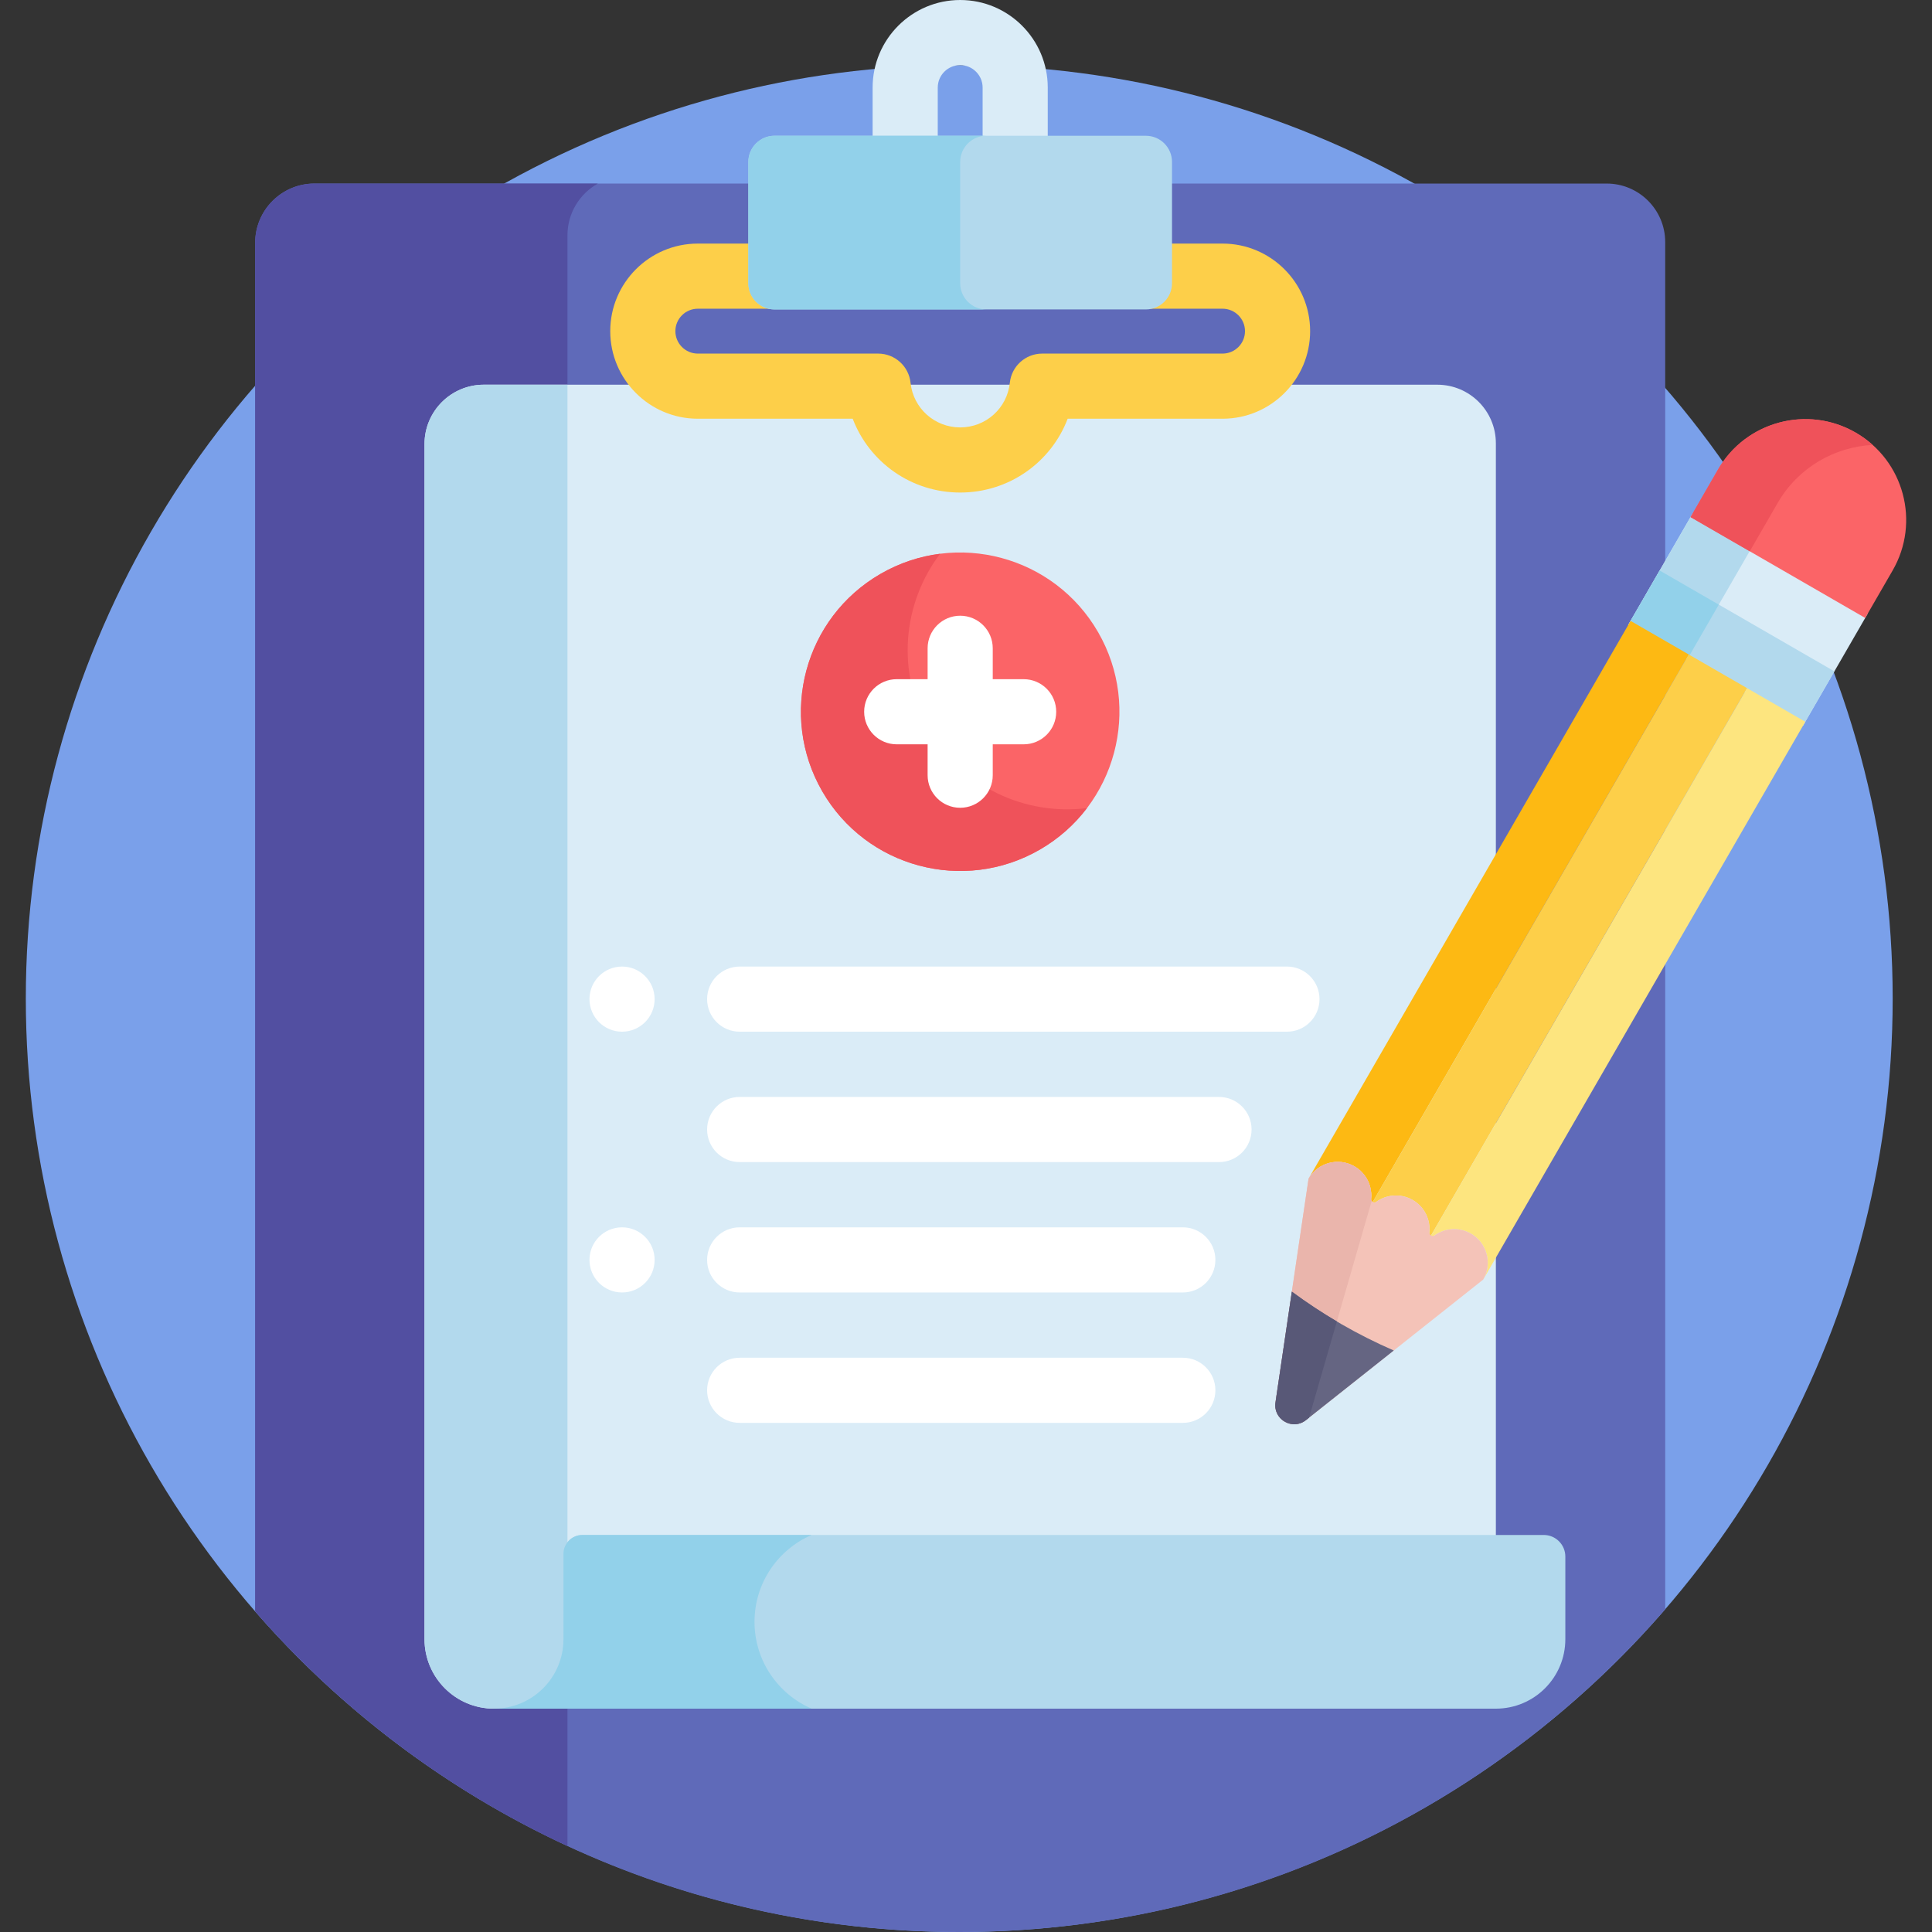
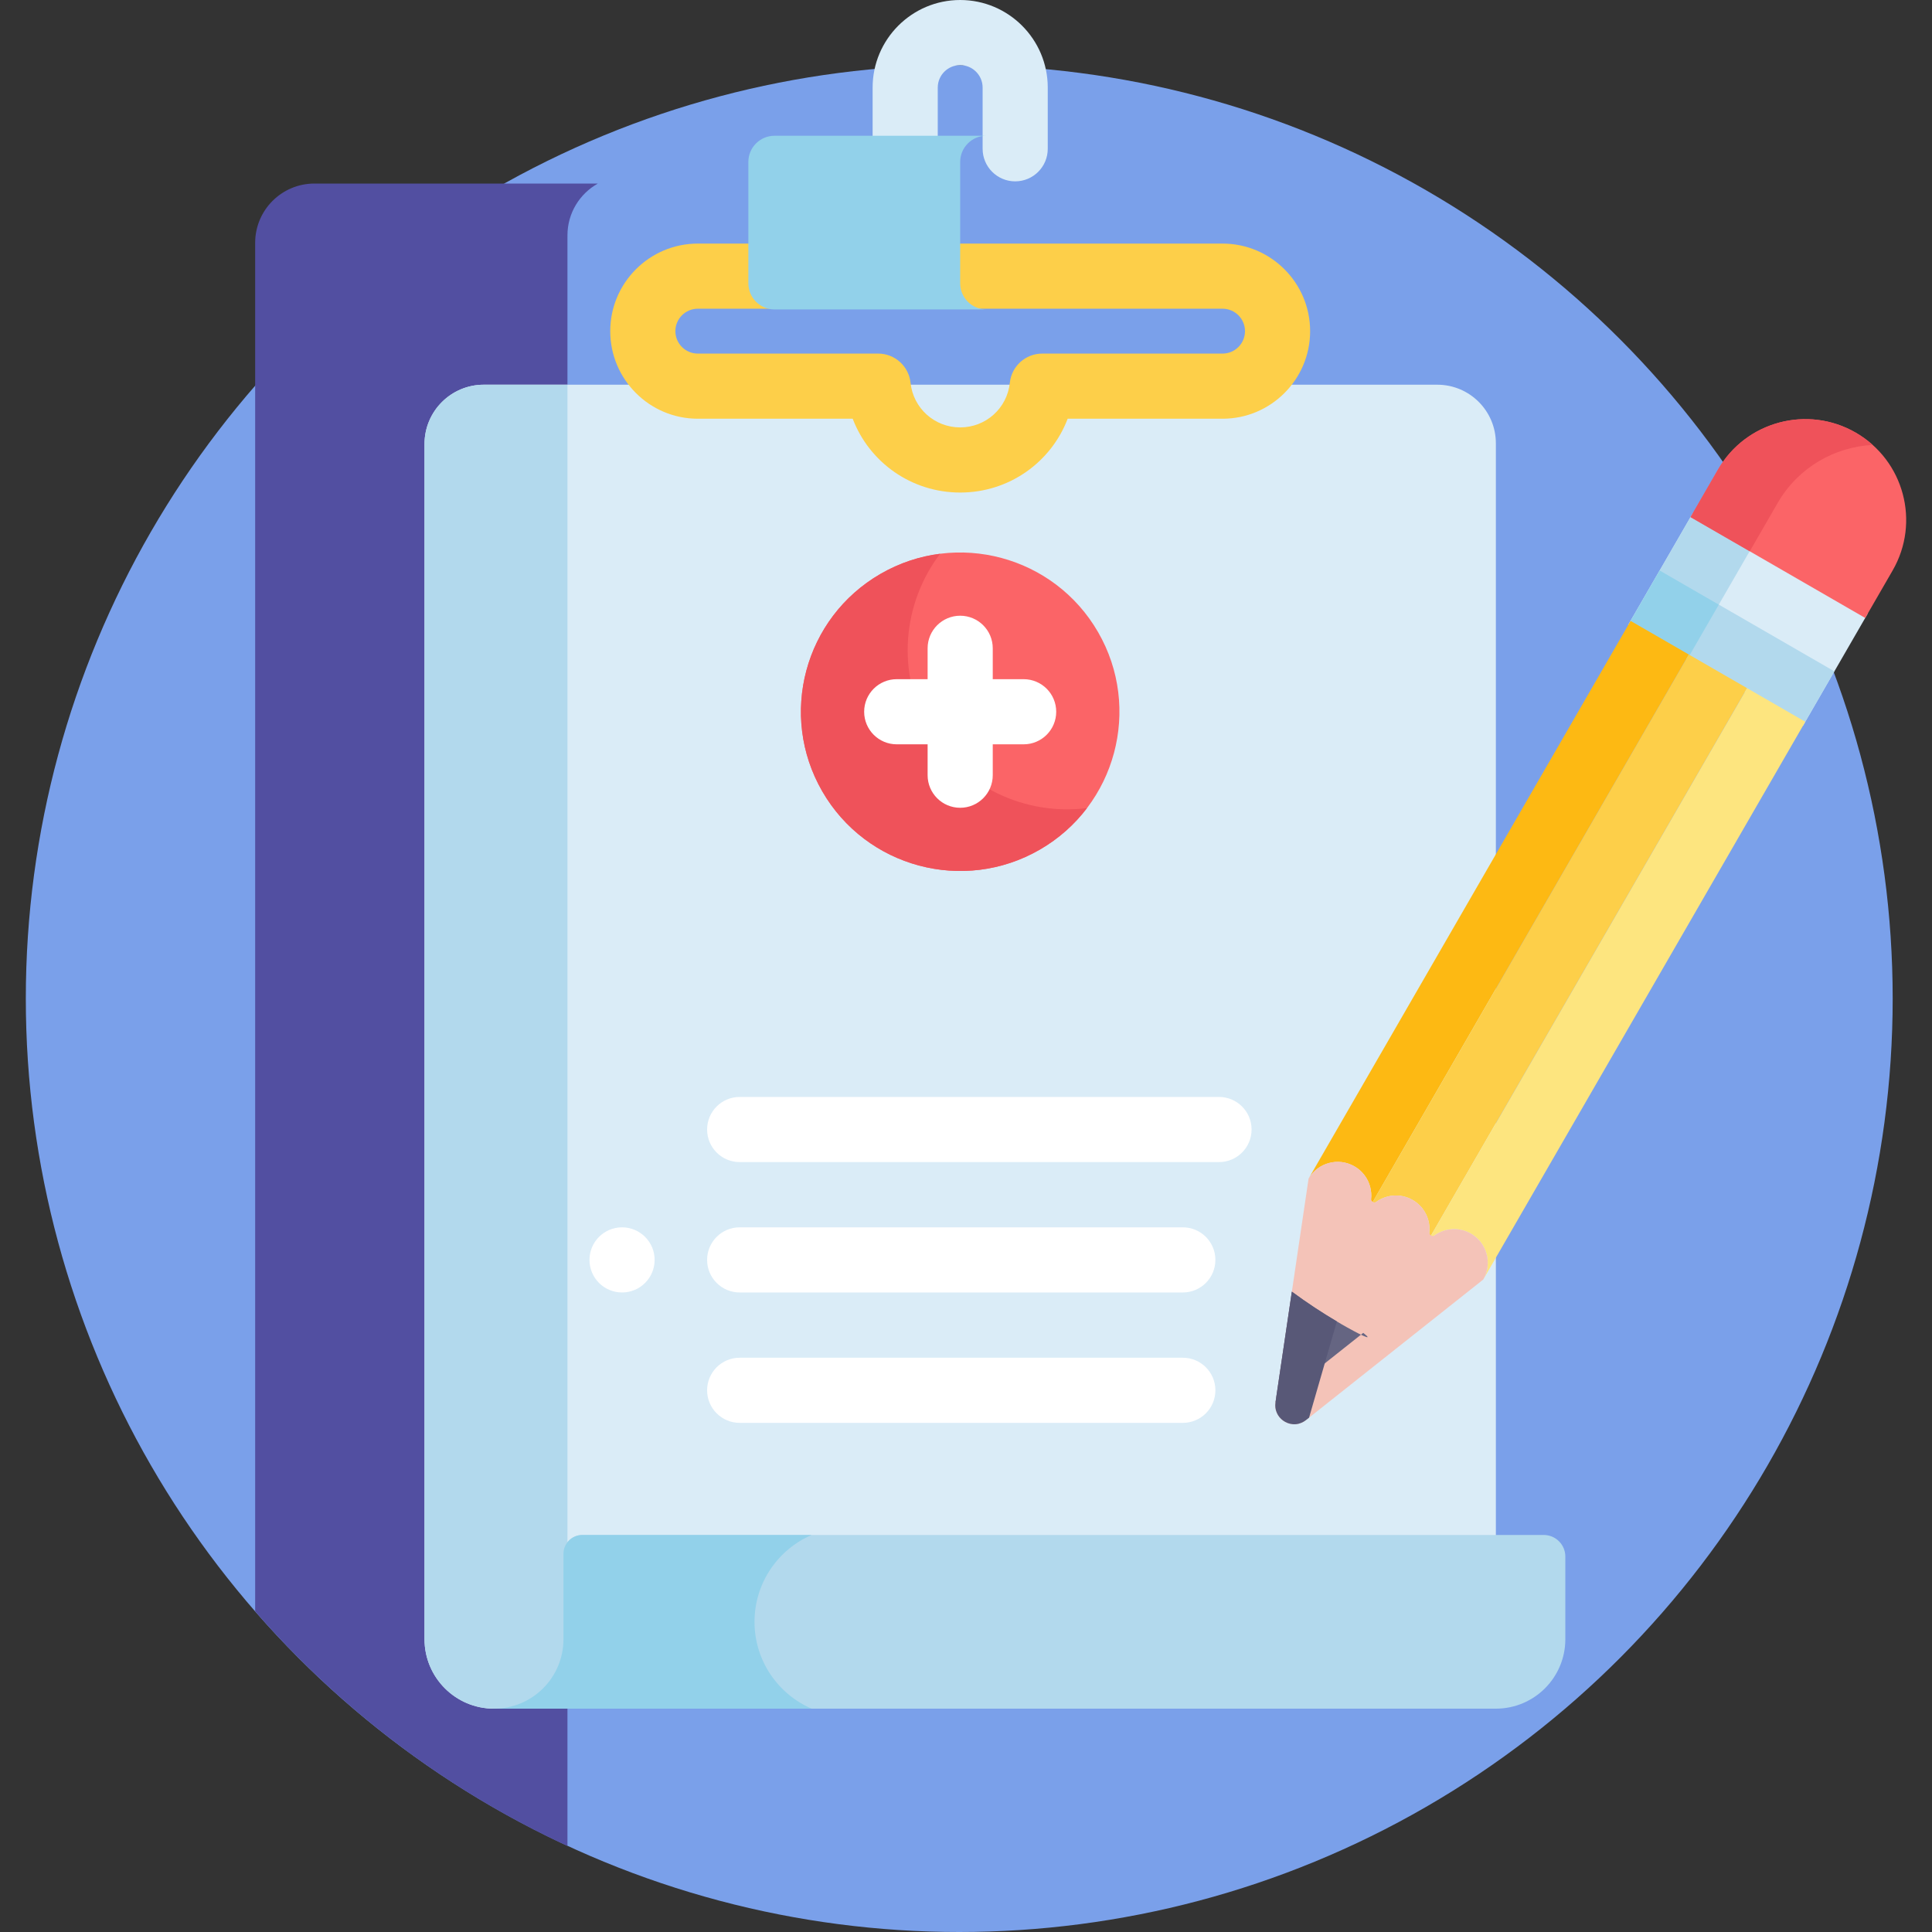
<svg xmlns="http://www.w3.org/2000/svg" version="1.1" id="Capa_1" x="0px" y="0px" viewBox="0 0 512 512" style="enable-background:new 0 0 512 512;" xml:space="preserve">
  <rect x="0" y="0" width="512" height="512" fill="#333333" stroke="none" />
  <circle style="fill:#7AA0EA;" cx="254.211" cy="264.63" r="247.37" />
  <path style="fill:#DAECF7;" d="M269.035,48.06c-4.766,0-8.63-3.863-8.63-8.63V23.207c0-3.278-2.667-5.946-5.945-5.946  c-3.278,0-5.945,2.668-5.945,5.946V39.43c0,4.767-3.864,8.63-8.63,8.63s-8.63-3.863-8.63-8.63V23.207  C231.253,10.41,241.663,0,254.459,0s23.206,10.41,23.206,23.207V39.43C277.665,44.196,273.801,48.06,269.035,48.06z" />
-   <path style="fill:#5F6AB9;" d="M425.774,48.643H83.337c-8.68,0-15.716,7.036-15.716,15.716V427.03  C112.97,479.092,179.746,512,254.212,512c74.734,0,141.727-33.142,187.085-85.529V64.166  C441.297,55.592,434.347,48.643,425.774,48.643z" />
  <path style="fill:#524FA1;" d="M150.383,62.358c0-5.896,3.251-11.027,8.055-13.716H83.337c-8.68,0-15.716,7.036-15.716,15.716  V427.03c22.766,26.136,50.935,47.439,82.762,62.181L150.383,62.358L150.383,62.358z" />
  <path style="fill:#DAECF7;" d="M380.895,101.952h-252.68c-8.68,0-15.716,7.036-15.716,15.716c0,8.135,0,309.556,0,316.732  c0,10.169,8.243,18.412,18.412,18.412h0.002H396.42V117.476C396.419,108.902,389.469,101.952,380.895,101.952z" />
  <path style="fill:#B2D9ED;" d="M150.383,101.952h-22.167c-8.68,0-15.716,7.036-15.716,15.716c0,7.661,0,309.528,0,316.732  c0,10.169,8.243,18.412,18.412,18.412h0.001h19.471L150.383,101.952L150.383,101.952z" />
  <path style="fill:#FDCF49;" d="M254.459,130.529c-12.936,0-24.081-8.006-28.485-19.562h-41.047  c-12.796,0-23.206-10.41-23.206-23.207s10.41-23.207,23.206-23.207h139.064c12.796,0,23.206,10.41,23.206,23.207  s-10.41,23.207-23.206,23.207h-41.047C278.54,122.523,267.394,130.529,254.459,130.529z M184.927,81.814  c-3.278,0-5.945,2.668-5.945,5.946s2.667,5.946,5.945,5.946h47.792c4.419,0,8.124,3.338,8.584,7.733  c0.705,6.744,6.362,11.83,13.157,11.83c6.795,0,12.452-5.086,13.157-11.83c0.46-4.395,4.165-7.733,8.584-7.733h47.792  c3.278,0,5.945-2.668,5.945-5.946s-2.667-5.946-5.945-5.946H184.927z" />
-   <path style="fill:#B2D9ED;" d="M303.656,82.006h-98.395c-3.833,0-6.94-3.107-6.94-6.94V42.918c0-3.833,3.107-6.94,6.94-6.94h98.395  c3.833,0,6.94,3.107,6.94,6.94v32.148C310.597,78.899,307.489,82.006,303.656,82.006z" />
  <path style="fill:#92D1EA;" d="M254.459,75.066V42.917c0-3.833,3.107-6.94,6.94-6.94h-56.138c-3.833,0-6.94,3.107-6.94,6.94v32.148  c0,3.833,3.107,6.94,6.94,6.94h56.138C257.566,82.006,254.459,78.899,254.459,75.066z" />
  <path style="fill:#B2D9ED;" d="M396.419,452.812L396.419,452.812H130.91c10.168,0,18.412-8.243,18.412-18.412v-22.606  c0-2.768,2.244-5.011,5.011-5.011h254.769c3.164,0,5.729,2.565,5.729,5.729v21.889C414.83,444.569,406.587,452.812,396.419,452.812z  " />
  <path style="fill:#FB6467;" d="M275.559,225.162c-20.182,11.652-45.993,4.74-57.645-15.442s-4.742-45.986,15.44-57.638l0.009-0.005  c20.182-11.652,45.988-4.737,57.64,15.445C302.655,187.703,295.741,213.51,275.559,225.162z" />
  <path style="fill:#EF525A;" d="M246.204,193.386c-8.757-15.168-7.028-33.51,2.939-46.635c-5.405,0.684-10.766,2.43-15.78,5.325  l-0.009,0.005c-20.182,11.652-27.092,37.456-15.44,57.638c11.652,20.182,37.463,27.094,57.645,15.442  c5.016-2.896,9.209-6.667,12.505-11.007C271.713,216.223,254.961,208.553,246.204,193.386z" />
  <g>
    <path style="fill:#FFFFFF;" d="M271.276,179.99h-8.187v-8.187c0-4.767-3.864-8.63-8.63-8.63c-4.766,0-8.63,3.863-8.63,8.63v8.187   h-8.187c-4.766,0-8.63,3.863-8.63,8.63s3.864,8.63,8.63,8.63h8.187v8.188c0,4.767,3.864,8.63,8.63,8.63s8.63-3.863,8.63-8.63   v-8.188h8.187c4.766,0,8.63-3.863,8.63-8.63S276.043,179.99,271.276,179.99z" />
-     <path style="fill:#FFFFFF;" d="M164.852,273.41c-4.766,0-8.634-3.863-8.634-8.63s3.86-8.63,8.626-8.63h0.008   c4.766,0,8.63,3.863,8.63,8.63S169.619,273.41,164.852,273.41z" />
-     <path style="fill:#FFFFFF;" d="M341.053,273.41H196.021c-4.766,0-8.63-3.863-8.63-8.63s3.864-8.63,8.63-8.63h145.032   c4.766,0,8.63,3.863,8.63,8.63S345.82,273.41,341.053,273.41z" />
    <path style="fill:#FFFFFF;" d="M323.052,307.964H196.021c-4.766,0-8.63-3.863-8.63-8.63s3.864-8.63,8.63-8.63h127.031   c4.766,0,8.63,3.863,8.63,8.63S327.819,307.964,323.052,307.964z" />
    <path style="fill:#FFFFFF;" d="M313.463,342.518H196.021c-4.766,0-8.63-3.863-8.63-8.63s3.864-8.63,8.63-8.63h117.441   c4.766,0,8.63,3.863,8.63,8.63S318.229,342.518,313.463,342.518z" />
    <path style="fill:#FFFFFF;" d="M313.463,377.074H196.021c-4.766,0-8.63-3.863-8.63-8.63s3.864-8.63,8.63-8.63h117.441   c4.766,0,8.63,3.863,8.63,8.63S318.229,377.074,313.463,377.074z" />
    <path style="fill:#FFFFFF;" d="M164.852,342.518c-4.766,0-8.634-3.863-8.634-8.63s3.86-8.63,8.626-8.63h0.008   c4.766,0,8.63,3.863,8.63,8.63S169.619,342.518,164.852,342.518z" />
  </g>
  <rect x="436.48" y="146.986" transform="matrix(-0.866 -0.5 0.5 -0.866 782.288 537.889)" style="fill:#DAECF7;" width="53.459" height="34.299" />
  <g>
    <rect x="432.075" y="163.423" transform="matrix(-0.866 -0.5 0.5 -0.866 770.254 549.919)" style="fill:#B2D9ED;" width="53.459" height="16.679" />
    <rect x="438.851" y="138.143" transform="matrix(-0.866 -0.5 0.5 -0.866 758.135 513.731)" style="fill:#B2D9ED;" width="18.09" height="34.299" />
  </g>
  <rect x="434.446" y="154.59" transform="matrix(-0.866 -0.5 0.5 -0.866 746.096 525.78)" style="fill:#92D1EA;" width="18.09" height="16.679" />
  <path style="fill:#FB6467;" d="M491.792,114.656L491.792,114.656c-12.784-7.381-29.131-3.001-36.511,9.783l-7.272,12.595  l46.294,26.728l7.272-12.595C508.955,138.384,504.575,122.037,491.792,114.656z" />
  <path style="fill:#EF525A;" d="M471.098,133.293c5.435-9.414,15.084-14.87,25.188-15.379c-1.356-1.215-2.855-2.311-4.494-3.258l0,0  c-12.784-7.381-29.13-3-36.511,9.783l-7.272,12.595l15.697,9.062L471.098,133.293z" />
  <path style="fill:#FDB913;" d="M432.125,164.546l-85.343,147.818c2.46-4.261,7.909-5.721,12.17-3.261  c4.261,2.46,5.721,7.909,3.261,12.17l85.342-147.818L432.125,164.546z" />
  <path style="fill:#FDCF49;" d="M447.556,173.455l-85.343,147.818c2.46-4.261,7.909-5.721,12.17-3.261  c4.261,2.46,5.721,7.909,3.261,12.17l85.342-147.818L447.556,173.455z" />
  <path style="fill:#FDE57F;" d="M462.988,182.365l-85.342,147.818c2.46-4.261,7.909-5.721,12.17-3.261  c4.261,2.46,5.721,7.909,3.261,12.17l85.343-147.818L462.988,182.365z" />
  <path style="fill:#F4C3B8;" d="M389.816,326.921c-3.124-1.803-6.88-1.493-9.635,0.476c-0.264,0.189-0.609,0.219-0.89,0.057  l-0.032-0.019c-0.31-0.179-0.499-0.519-0.466-0.875c0.314-3.359-1.295-6.751-4.408-8.549c-3.123-1.803-6.88-1.493-9.634,0.476  c-0.275,0.196-0.643,0.2-0.935,0.031l0,0c-0.302-0.175-0.488-0.507-0.455-0.854c0.32-3.364-1.289-6.763-4.407-8.563  c-4.261-2.46-9.71-1-12.17,3.261l-8.772,59.309c-0.666,4.503,4.522,7.498,8.089,4.67l46.977-37.251  C395.537,334.831,394.077,329.382,389.816,326.921z" />
-   <path style="fill:#EAB5AC;" d="M346.914,375.696l16.602-57.464c-0.113-0.166-0.177-0.361-0.157-0.567  c0.32-3.364-1.289-6.763-4.407-8.563c-4.261-2.46-9.71-1-12.17,3.261l-8.772,59.309c-0.666,4.503,4.522,7.498,8.089,4.67  L346.914,375.696z" />
-   <path style="fill:#656582;" d="M355.413,350.871c-4.568-2.637-8.917-5.506-13.059-8.57l-4.344,29.372  c-0.666,4.503,4.522,7.498,8.089,4.67l23.265-18.448C364.64,355.84,359.981,353.508,355.413,350.871z" />
+   <path style="fill:#656582;" d="M355.413,350.871c-4.568-2.637-8.917-5.506-13.059-8.57l-4.344,29.372  l23.265-18.448C364.64,355.84,359.981,353.508,355.413,350.871z" />
  <path style="fill:#585877;" d="M342.529,377.42c2.51,0.245,3.963-1.48,4.386-1.724l7.368-25.501  c-4.153-2.452-8.132-5.087-11.927-7.895l-4.133,27.943c-0.028,0.937-0.665,2.306,0.148,4.168  C339.105,376.094,340.735,377.245,342.529,377.42z" />
  <path style="fill:#92D1EA;" d="M199.954,429.798c0-10.315,6.234-19.171,15.139-23.015h-60.76c-2.768,0-5.011,2.244-5.011,5.011  V434.4c0,10.169-8.243,18.412-18.412,18.412h84.183C206.188,448.969,199.954,440.113,199.954,429.798z" />
  <g>
</g>
  <g>
</g>
  <g>
</g>
  <g>
</g>
  <g>
</g>
  <g>
</g>
  <g>
</g>
  <g>
</g>
  <g>
</g>
  <g>
</g>
  <g>
</g>
  <g>
</g>
  <g>
</g>
  <g>
</g>
  <g>
</g>
</svg>